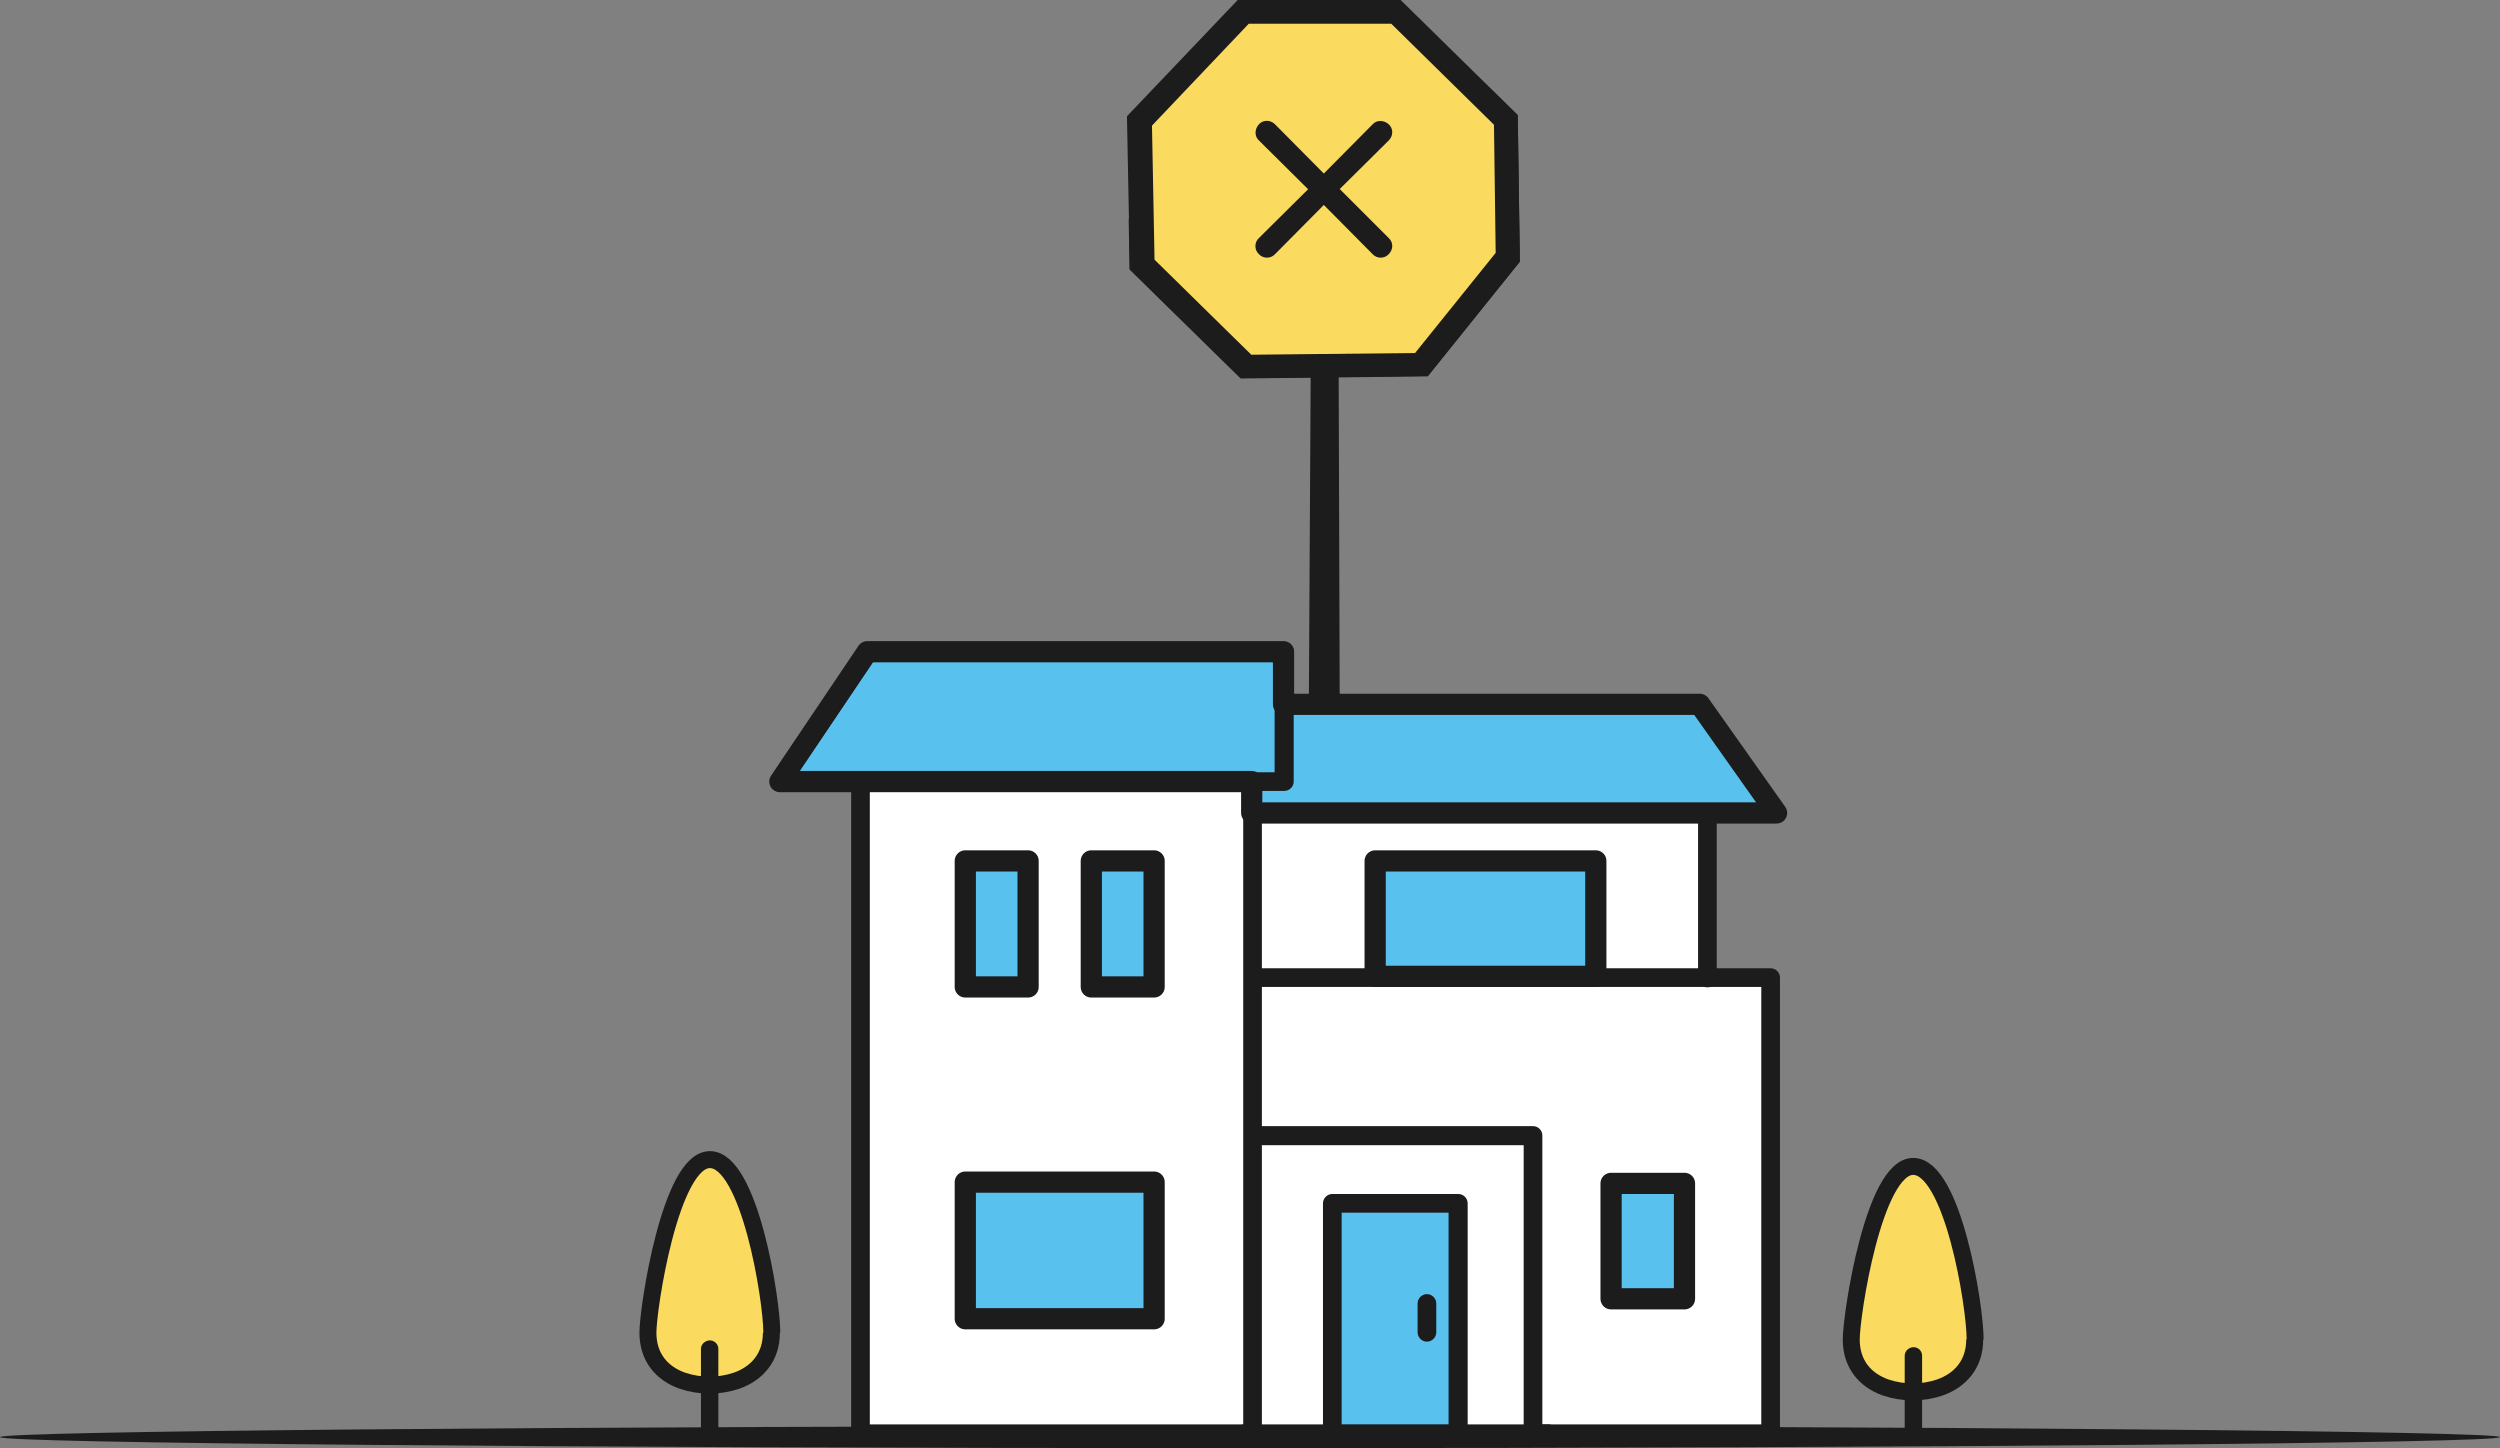
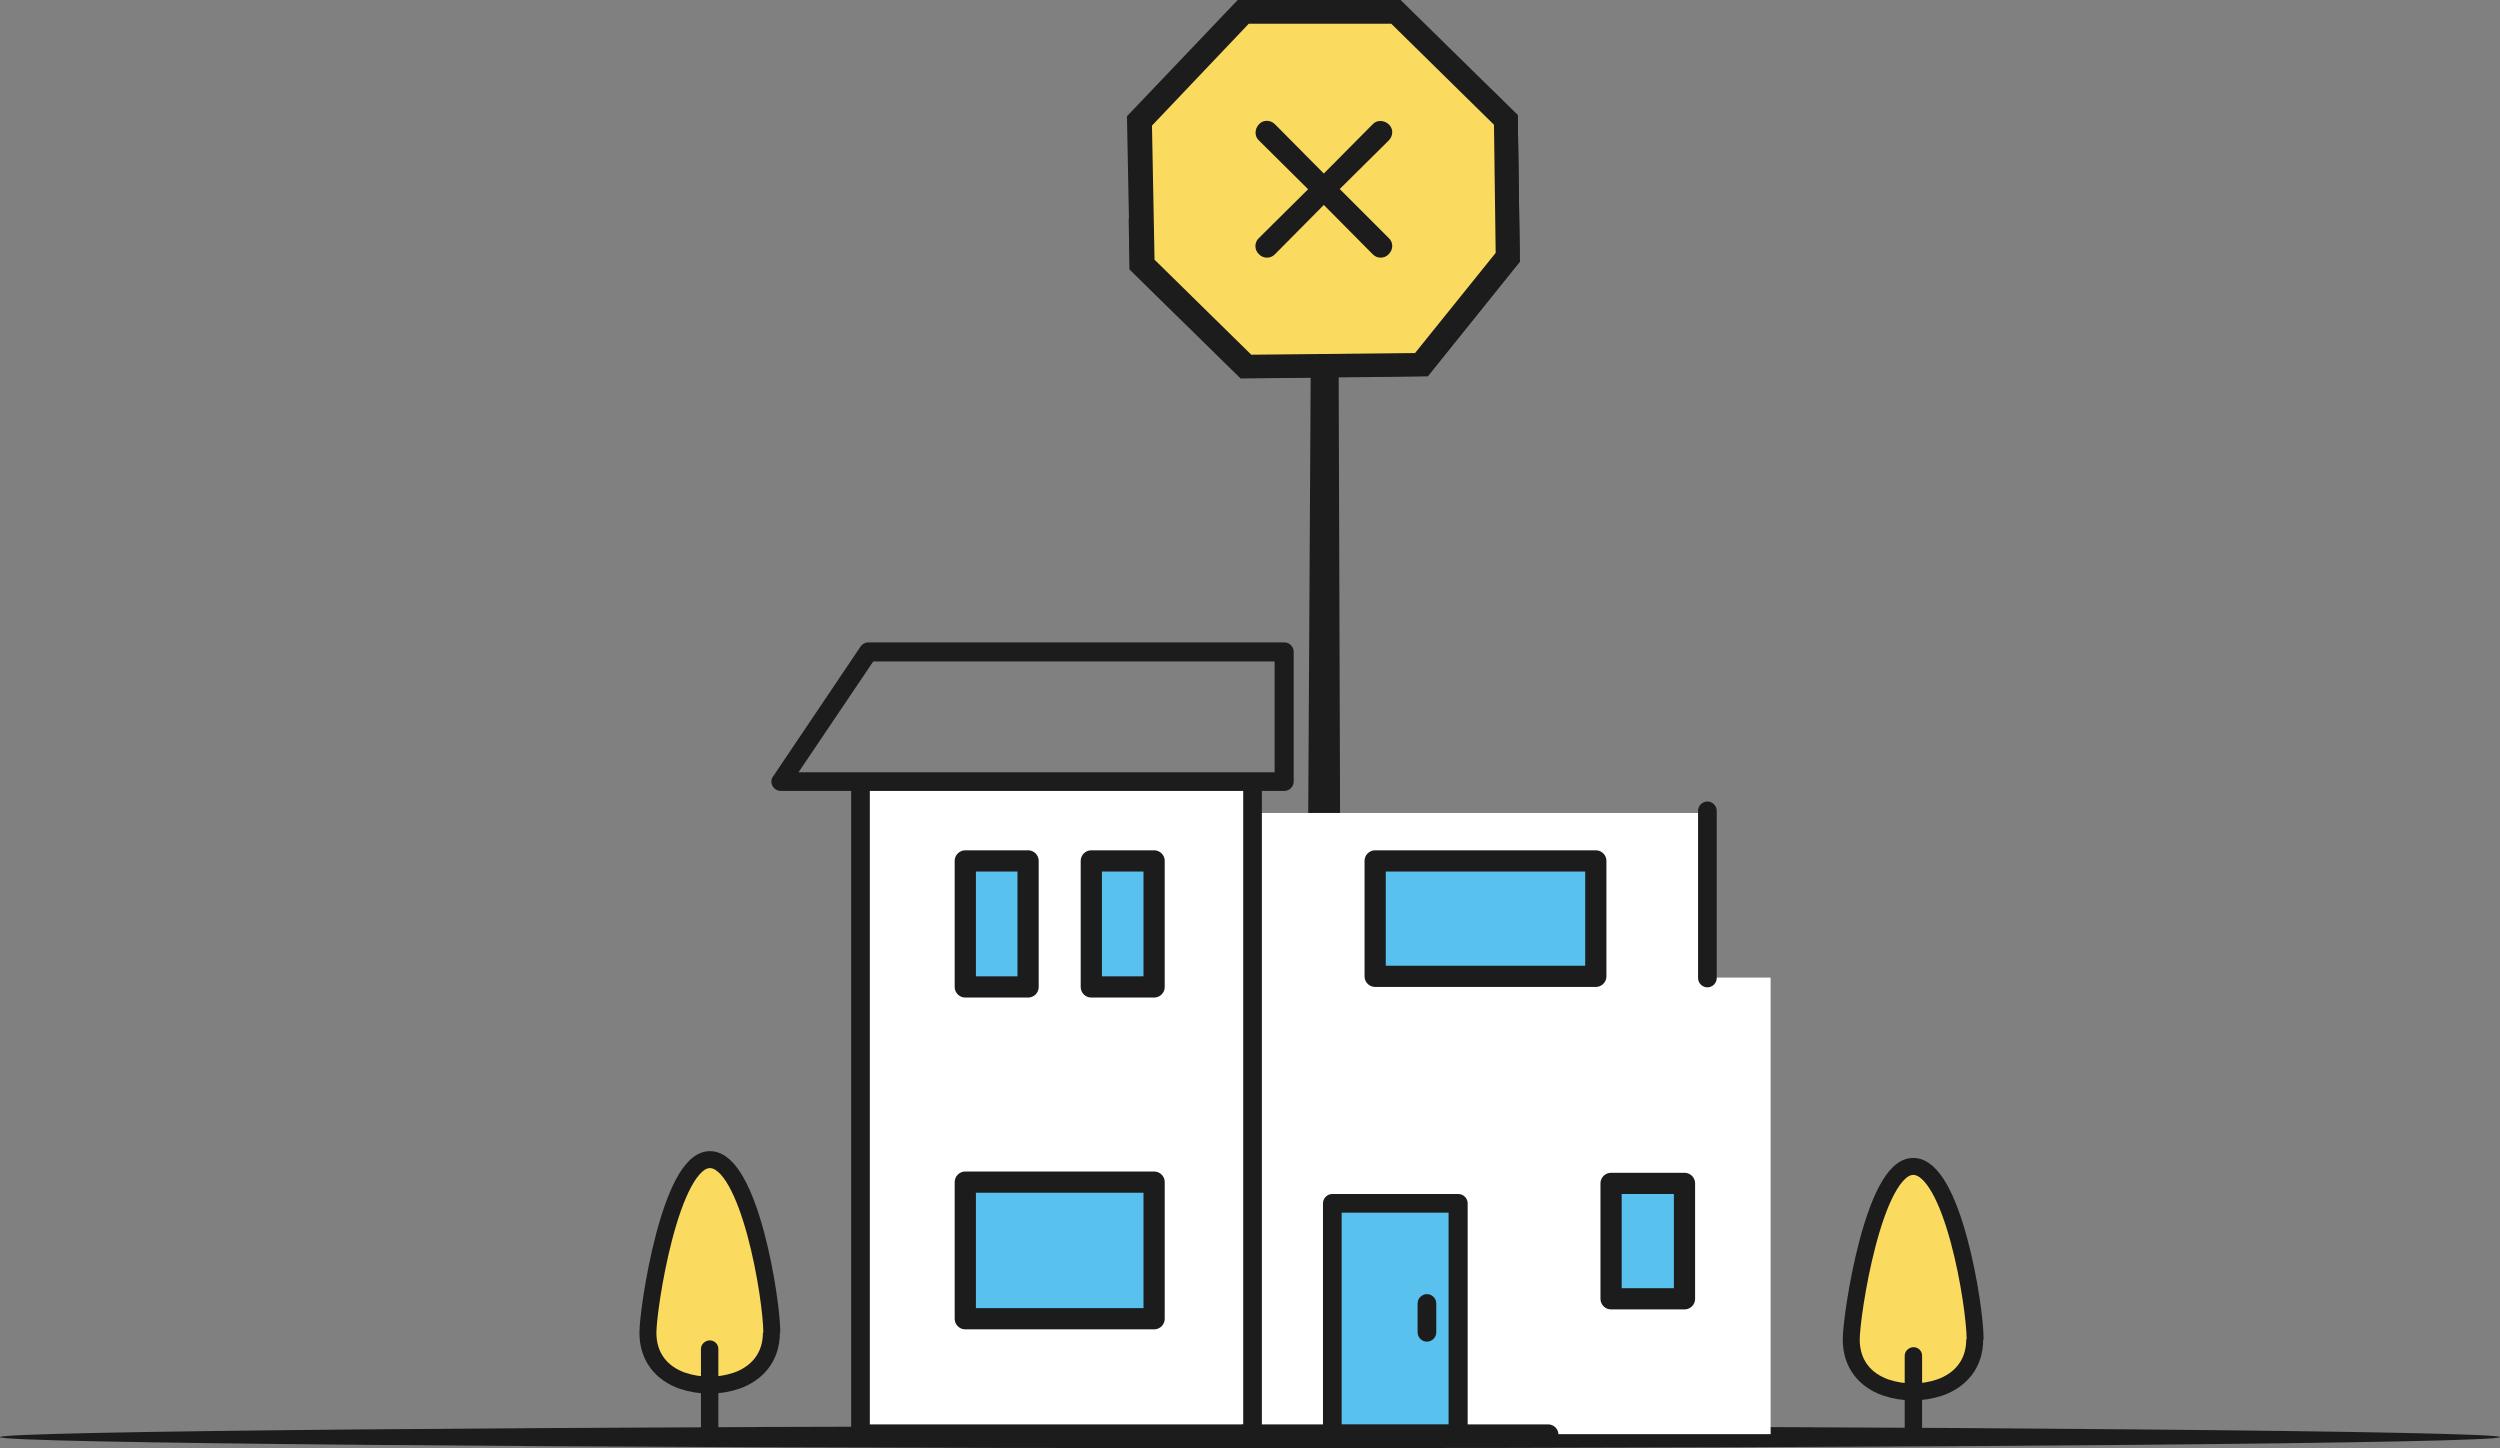
<svg xmlns="http://www.w3.org/2000/svg" id="Layer_1" version="1.1" viewBox="0 0 589.2 341.3">
  <rect x="0" y="0" width="589.2" height="341.3" fill="#808080" stroke="none" />
  <defs>
    <style>
      .st0, .st1 {
        stroke-linejoin: round;
        stroke-width: 5px;
      }

      .st0, .st1, .st2 {
        stroke: #1c1c1c;
      }

      .st0, .st1, .st3 {
        fill: #59c1ee;
      }

      .st4 {
        fill: #fff;
      }

      .st1 {
        stroke-linecap: square;
      }

      .st5 {
        fill: #1c1c1c;
      }

      .st2 {
        stroke-width: 4px;
      }

      .st2, .st6 {
        fill: #fadb60;
      }
    </style>
  </defs>
  <g id="Group_16386">
    <g id="Group_16388">
      <g id="Group_16387">
        <path id="Path_10362" class="st5" d="M308.9,88.4l-.7,125.6h7.5l-.4-125.2-6.4-.4Z" />
        <path id="Path_10363" class="st5" d="M315.4,88.8l-5.3-.3,4.1,2.3-1.1,120.8-3,.9-1.7-1.9v3.4s7.5,0,7.5,0l-.4-125.2Z" />
        <path id="Path_10364" class="st5" d="M265.6,27.4l.7,36.1,26.1,25.6,44.1-.5,21.7-27-.5-34.5L330.1,0h-38.4l-26.1,27.4Z" />
        <path id="Path_10365" class="st6" d="M271.5,29.6l.6,31.6,22.8,22.4,38.6-.4,19-23.6-.4-30.2-24.2-23.8h-33.6l-22.8,24Z" />
        <path id="Path_10366" class="st5" d="M292.4,89.2l44.1-.5,21.7-27-.5-34.5-6.1-6,4.6,6.9-.5,33.4-20.6,24-42.8,1.6-24.2-23.4-2.1-12.3.2,12.1,26.1,25.6Z" />
        <path id="Path_10413" class="st5" d="M315.7,44.6l11.6-11.5c1.1-1.1,1.1-2.8,0-3.8s-2.8-1.1-3.8,0l-11.5,11.6-11.5-11.6c-1.1-1.1-2.8-1.1-3.8,0s-1.1,2.8,0,3.8l11.6,11.5-11.6,11.5c-1.1,1-1.1,2.8,0,3.8h0c1,1.1,2.8,1.1,3.8,0,0,0,0,0,0,0h0s11.5-11.6,11.5-11.6l11.5,11.6c1,1.1,2.8,1.1,3.8,0h0c1.1-1.1,1.1-2.8,0-3.8h0s-11.6-11.6-11.6-11.6Z" />
      </g>
      <path id="Path_10361" class="st5" d="M589.2,338.7c0,1.4-131.9,2.6-294.6,2.6S0,340.1,0,338.7s131.9-2.6,294.6-2.6,294.6,1.2,294.6,2.6" />
      <path id="Path_10399" class="st4" d="M402.4,230.4v-38.8h-107.2v-7.4h-92.4v153.8h214.5v-107.6h-14.8Z" />
      <path id="Path_10400" class="st5" d="M402.4,232.7c-1.2,0-2.2-1-2.2-2.2v-39.4c0-1.2,1-2.2,2.2-2.2s2.2,1,2.2,2.2h0v39.4c0,1.2-1,2.2-2.2,2.2" />
      <path id="Path_10401" class="st5" d="M202.8,340.2c-1.2,0-2.2-1-2.2-2.2v-151.6c0-1.2,1-2.2,2.2-2.2s2.2,1,2.2,2.2h0v151.6c0,1.2-1,2.2-2.2,2.2" />
      <path id="Path_10402" class="st5" d="M295.2,340.2h-92.4c-1.2,0-2.2-1-2.2-2.3,0-1.2,1-2.2,2.2-2.2h90.2v-150.2c0-1.2,1-2.2,2.2-2.2s2.2,1,2.2,2.2v152.4c0,1.2-1,2.2-2.2,2.2" />
-       <path id="Path_10403" class="st1" d="M418.7,191.6l-18.1-25.6h-98.1v-12.4h-98.1l-20.6,30.6h111.2v7.4h123.6Z" />
      <path id="Path_10404" class="st5" d="M302.6,186.4h-118.6c-1.2,0-2.2-1-2.2-2.2,0-.4.1-.9.4-1.2l20.6-30.6c.4-.6,1.1-1,1.8-1h98.1c1.2,0,2.2,1,2.2,2.2h0v30.6c0,1.2-1,2.2-2.2,2.2h0M188.2,182h112.2v-26.1h-94.6l-17.6,26.1Z" />
      <rect id="Rectangle_7922" class="st0" x="227.5" y="278.6" width="44.5" height="32.2" />
      <rect id="Rectangle_7923" class="st0" x="324.1" y="202.9" width="52" height="27.2" />
      <rect id="Rectangle_7924" class="st0" x="257.2" y="202.9" width="14.8" height="29.7" />
      <rect id="Rectangle_7925" class="st0" x="227.5" y="202.9" width="14.8" height="29.7" />
      <rect id="Rectangle_7926" class="st0" x="379.7" y="278.9" width="17.3" height="27.2" />
-       <path id="Path_10405" class="st5" d="M417.3,340.2h-56c-1.2,0-2.2-1-2.2-2.2h0v-68.1h-63.1c-1.2,0-2.2-.9-2.3-2.2s.9-2.2,2.2-2.3c0,0,0,0,0,0h65.4c1.2,0,2.2,1,2.2,2.2h0v68.1h51.6v-103.1h-119.2c-1.2,0-2.2-1-2.2-2.2s1-2.2,2.2-2.2h121.4c1.2,0,2.2,1,2.2,2.2v107.6c0,1.2-1,2.2-2.2,2.2" />
      <rect id="Rectangle_7927" class="st3" x="314" y="283.6" width="29.7" height="54.4" />
      <path id="Path_10406" class="st5" d="M343.7,340.2h-29.7c-1.2,0-2.2-1-2.2-2.2h0v-54.4c0-1.2,1-2.2,2.2-2.2h29.7c1.2,0,2.2,1,2.2,2.2v54.4c0,1.2-1,2.2-2.2,2.2h0M316.2,335.8h25.2v-50h-25.2v50Z" />
      <path id="Path_10407" class="st5" d="M336.3,316.2c-1.2,0-2.2-1-2.2-2.2v-6.8c0-1.2,1-2.2,2.2-2.2s2.2,1,2.2,2.2v6.8c0,1.2-1,2.2-2.2,2.2" />
      <path id="Path_10408" class="st5" d="M364.9,340.5h-71.6c-1.3,0-2.4-1.1-2.4-2.4s1.1-2.4,2.4-2.4h71.6c1.3,0,2.4,1.1,2.4,2.4s-1.1,2.4-2.4,2.4" />
      <path id="Path_10409" class="st2" d="M181.8,314.1c0,5.8-3.4,9.6-8.2,11.3-4.2,1.4-8.6,1.4-12.8,0-4.8-1.7-8.1-5.5-8.1-11.3s5.3-40.8,14.6-40.8,14.6,32.8,14.6,40.8" />
      <path id="Path_10410" class="st5" d="M167.2,338.9c-1.1,0-2-.9-2-2v-19c0-1.1,1-2,2.1-2,1.1,0,2,.9,2,2v19c0,1.1-.9,2-2,2" />
      <path id="Path_10411" class="st2" d="M465.4,315.7c0,5.8-3.4,9.6-8.2,11.3-4.2,1.4-8.6,1.4-12.8,0-4.8-1.7-8.1-5.5-8.1-11.3s5.3-40.8,14.6-40.8,14.6,32.8,14.6,40.8" />
      <path id="Path_10412" class="st5" d="M450.9,340.5c-1.1,0-2-.9-2-2v-19c0-1.1,1-2,2.1-2,1.1,0,2,.9,2,2v19c0,1.1-.9,2-2,2" />
    </g>
  </g>
</svg>